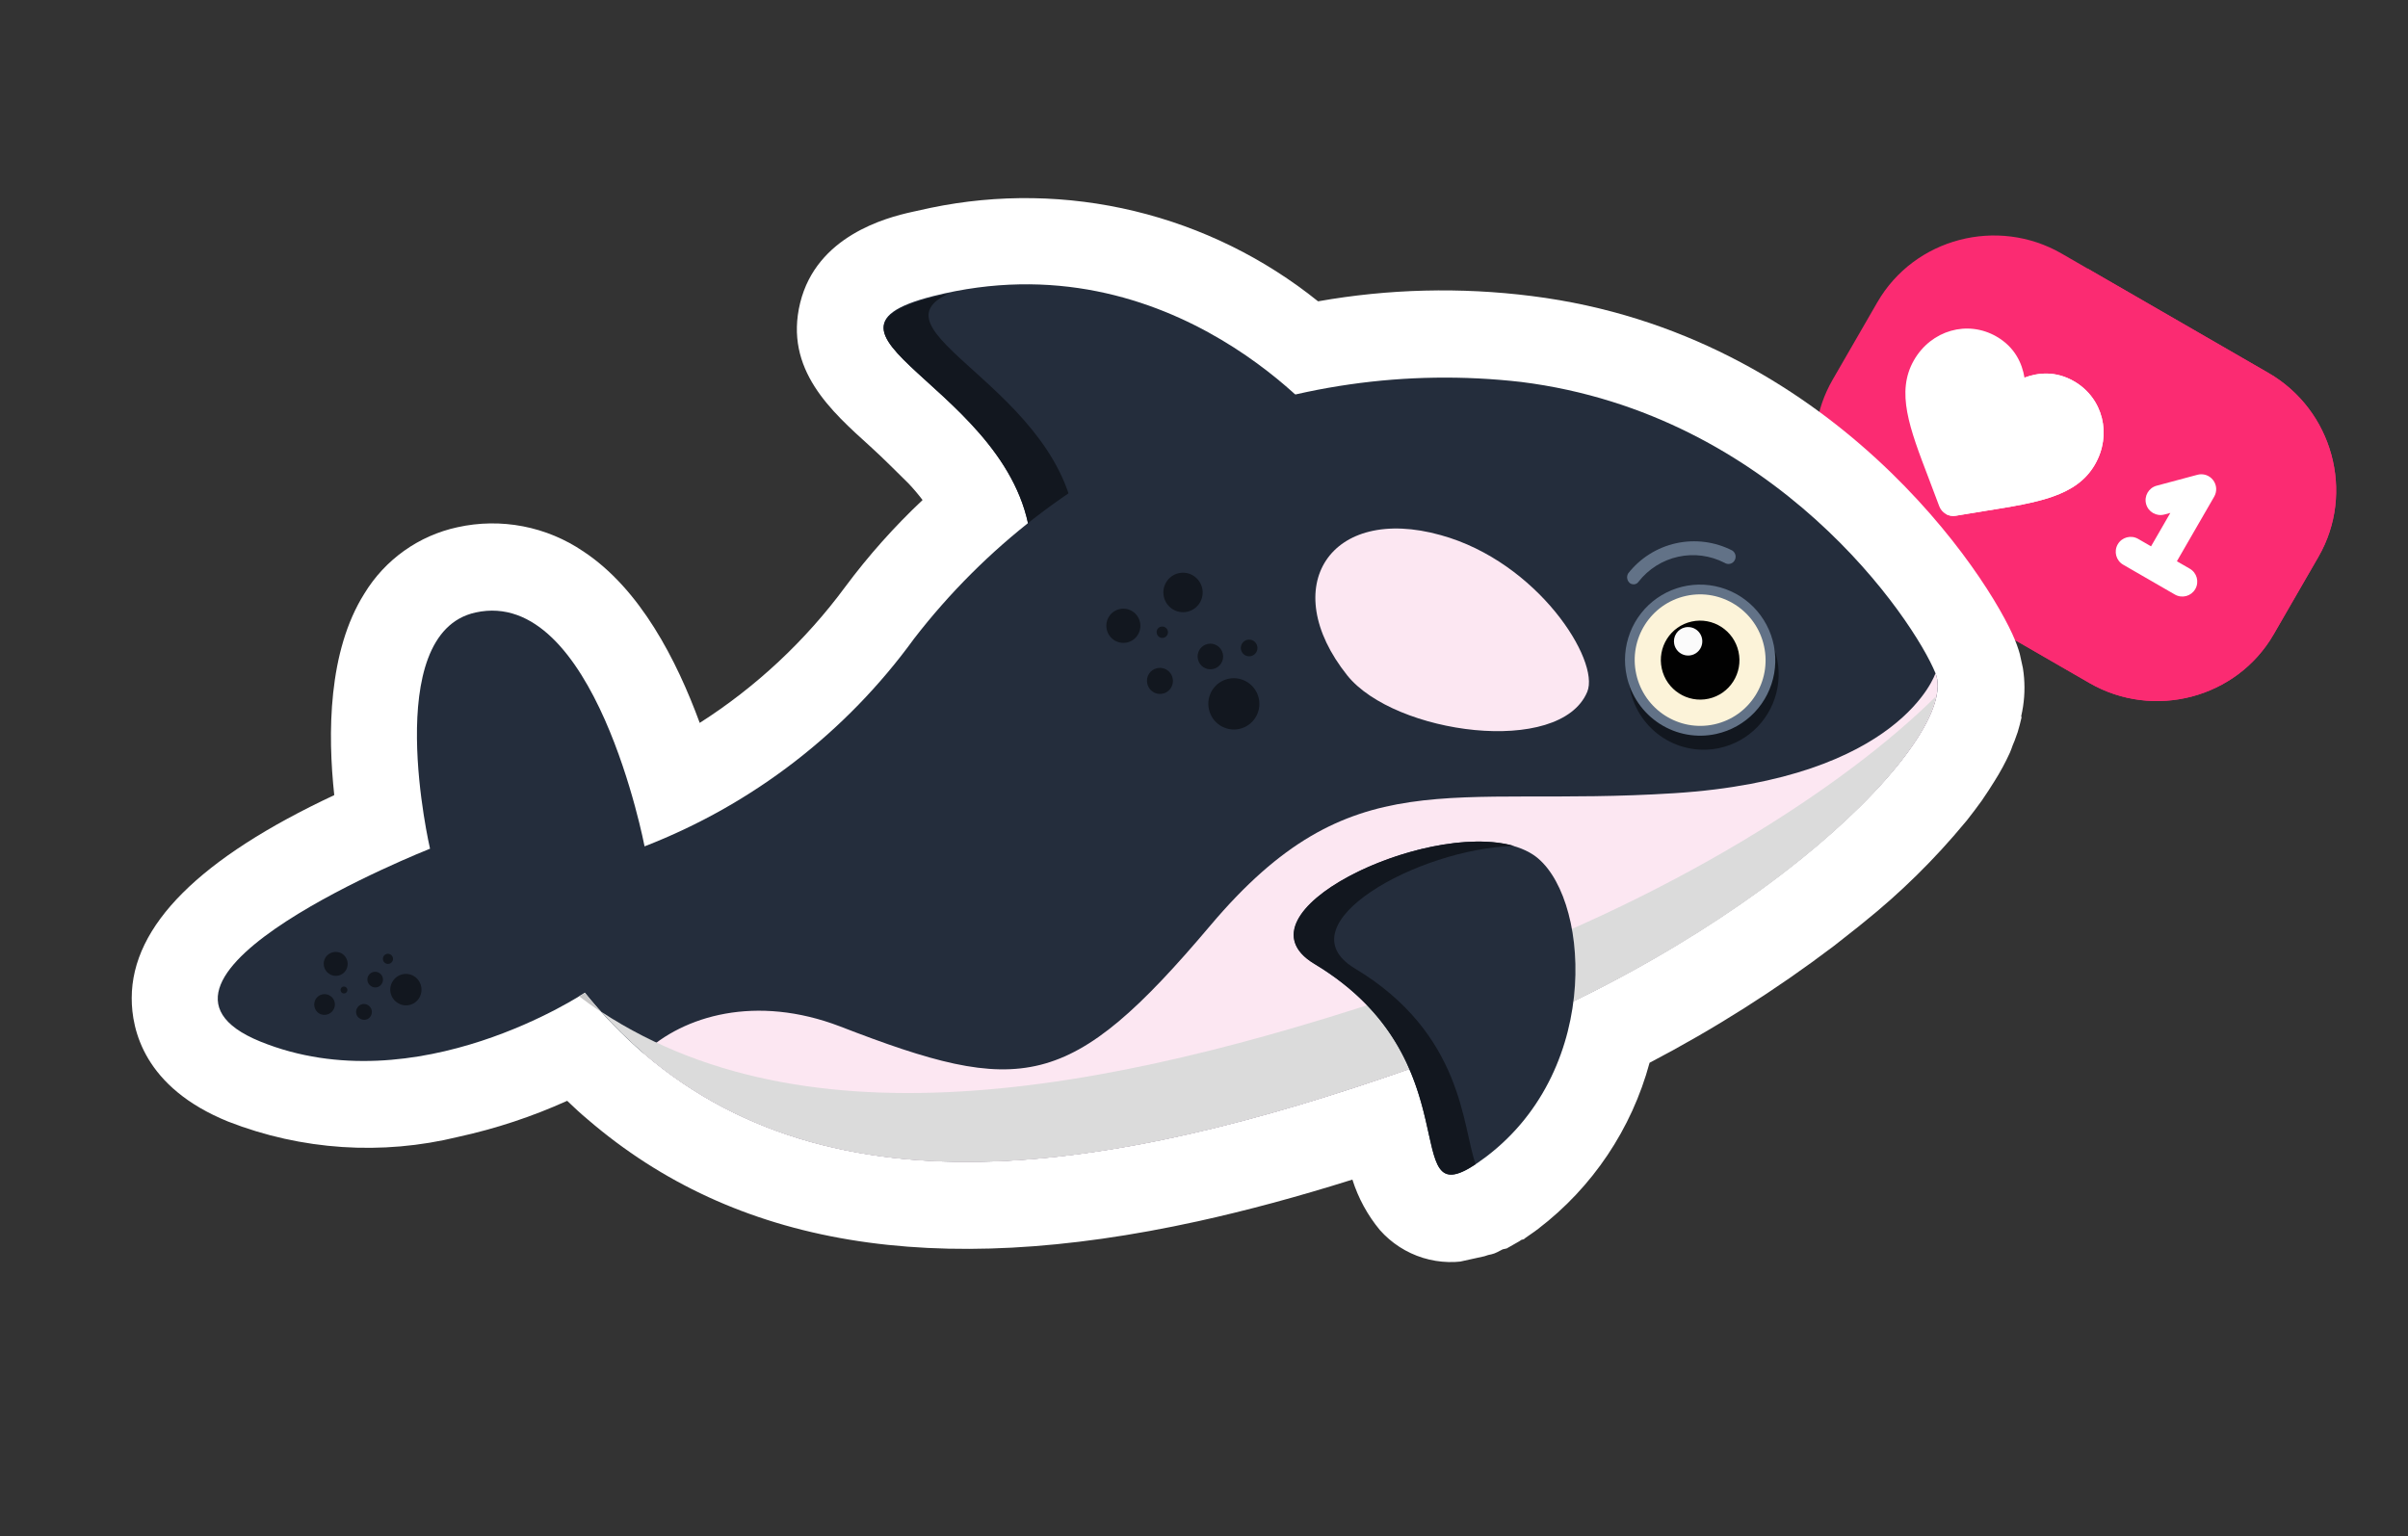
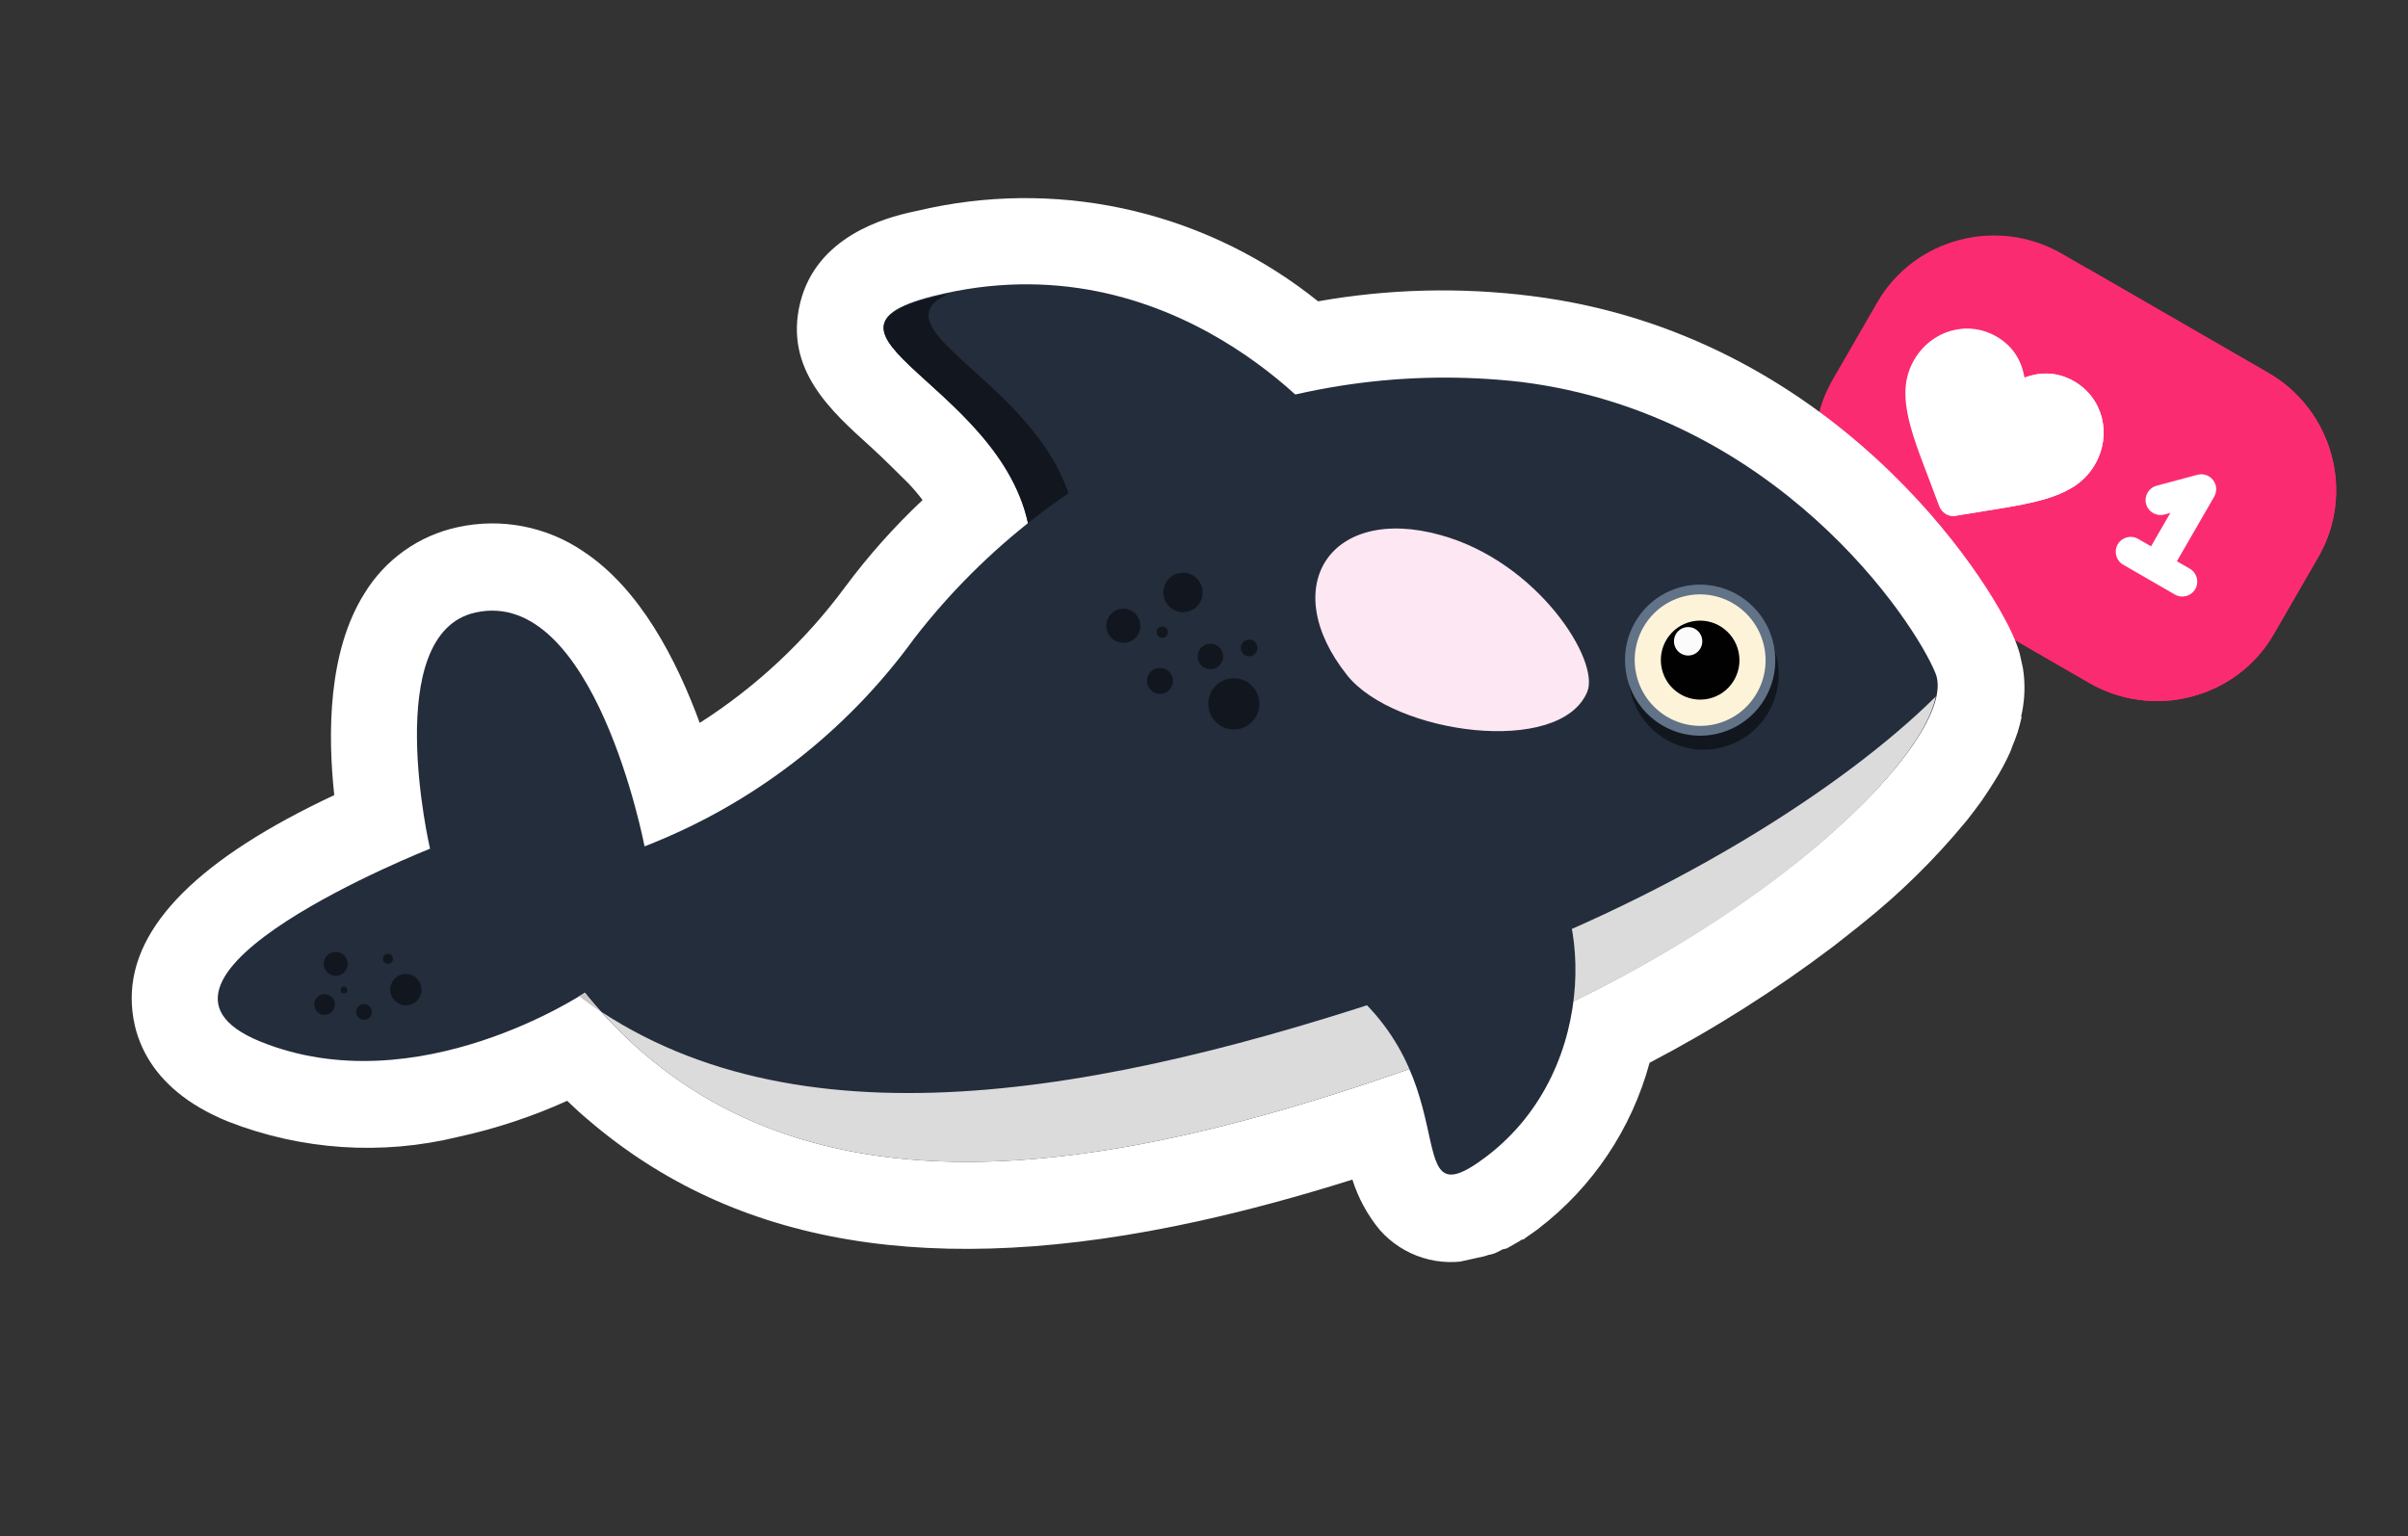
<svg xmlns="http://www.w3.org/2000/svg" width="257" height="164" viewBox="0 0 257 164" fill="none">
  <rect x="0" y="0" width="257" height="164" fill="#333333" stroke="none" />
  <path d="M242.103 39.809L222.795 28.662L220.037 27.069C213.193 23.118 204.319 25.418 200.367 32.262L195.59 40.537C191.907 46.915 193.792 55.028 199.593 59.295L195.567 66.267C195.246 66.824 195.29 67.522 195.683 68.032C196.069 68.538 196.732 68.769 197.359 68.601L200.171 67.847L209.773 65.275L222.993 72.907C229.838 76.859 238.712 74.559 242.663 67.714L247.44 59.44C251.392 52.596 248.947 43.76 242.103 39.809Z" fill="#FB2B72" />
  <path d="M222.993 72.907C229.837 76.859 238.711 74.559 242.663 67.714L247.44 59.44C251.392 52.595 248.947 43.76 242.102 39.809L222.795 28.662L200.171 67.847L209.773 65.275L222.993 72.907Z" fill="#FB2B72" />
  <path d="M233.713 60.709L232.334 59.912L236.315 53.017C236.637 52.459 236.593 51.762 236.2 51.251C235.807 50.737 235.146 50.514 234.524 50.683L230.173 51.848C229.324 52.076 228.82 52.949 229.047 53.798C229.275 54.648 230.148 55.152 230.998 54.924L231.635 54.754L229.576 58.32L228.197 57.524C227.435 57.084 226.462 57.344 226.021 58.106C225.581 58.869 225.842 59.842 226.604 60.282L232.121 63.467C232.883 63.907 233.856 63.646 234.296 62.884C234.736 62.122 234.475 61.149 233.713 60.709Z" fill="white" />
  <path d="M221.359 40.704C219.392 39.568 217.513 39.771 216.069 40.313C215.816 38.791 215.052 37.063 213.085 35.927C209.991 34.141 206.124 35.244 204.279 38.439C202.317 41.838 203.798 45.708 205.847 51.063C206.203 51.992 206.581 52.98 206.969 54.036C207.101 54.396 207.354 54.684 207.667 54.865C207.981 55.046 208.356 55.121 208.734 55.055C209.843 54.864 210.887 54.696 211.87 54.54C217.532 53.638 221.624 52.985 223.587 49.586C225.431 46.391 224.453 42.49 221.359 40.704Z" fill="white" />
  <path d="M211.869 54.54C217.531 53.638 221.623 52.985 223.585 49.586C225.43 46.391 224.452 42.49 221.358 40.704C219.39 39.568 217.512 39.771 216.068 40.313L207.666 54.864C207.98 55.046 208.355 55.12 208.732 55.055C209.841 54.863 210.886 54.696 211.869 54.54Z" fill="white" />
  <g clip-path="url(#clip0_1052_14362)">
    <path d="M215.075 68.37C212.331 61.63 195.501 35.621 163.478 31.602C155.889 30.641 148.201 30.832 140.674 32.166C134.93 27.55 128.246 24.262 121.099 22.537C113.952 20.811 106.518 20.692 99.328 22.187L97.343 22.623C94.535 23.241 87.153 25.198 85.401 32.326C83.649 39.455 88.773 43.936 92.864 47.643C94.384 49.022 95.671 50.342 96.968 51.614C97.499 52.174 97.998 52.763 98.463 53.378C95.453 56.21 92.697 59.303 90.227 62.622C85.976 68.388 80.707 73.319 74.68 77.168C72.203 70.435 68.328 62.876 62.267 58.867C60.316 57.54 58.117 56.626 55.805 56.182C53.492 55.738 51.115 55.772 48.818 56.283C46.771 56.726 44.836 57.581 43.129 58.798C41.422 60.015 39.98 61.568 38.889 63.363C35.001 69.537 34.966 78.335 35.675 84.878C21.349 91.589 14.059 98.8 14.058 106.545C14.05 109.929 15.383 116.09 24.349 119.727C32.185 122.789 40.763 123.358 48.92 121.356C52.915 120.484 56.807 119.195 60.534 117.511C61.265 118.218 61.987 118.883 62.746 119.517C78.463 133.019 99.692 136.562 127.854 130.369C132.984 129.241 138.459 127.77 144.338 125.92C144.959 127.889 145.955 129.719 147.271 131.307C148.506 132.702 150.099 133.729 151.874 134.277C153.65 134.824 155.54 134.871 157.338 134.412C157.845 134.296 158.345 134.149 158.834 133.971L159.193 133.892C159.615 133.799 159.984 133.563 160.383 133.364L160.805 133.271L162.142 132.509L162.394 132.343L162.626 132.292L162.814 132.139C163.252 131.82 163.701 131.543 164.172 131.173C169.968 126.743 174.144 120.514 176.055 113.449C182.947 109.846 189.528 105.675 195.731 100.976L198.316 98.939L198.841 98.512C202.837 95.316 206.495 91.715 209.757 87.766L209.898 87.602C210.469 86.875 211.018 86.153 211.509 85.467L212.225 84.397L212.834 83.44C213.467 82.445 214.03 81.407 214.518 80.332C214.636 80.061 214.716 79.821 214.812 79.555L215.015 79.066L215.344 78.148C215.495 77.625 215.645 77.102 215.754 76.589C215.745 76.539 215.734 76.489 215.721 76.44C216.346 73.75 216.121 70.929 215.075 68.37Z" fill="white" />
    <path d="M141.839 45.819C141.839 45.819 125.337 25.124 99.606 31.606C83.041 35.783 110.585 42.077 110.072 59.771C109.651 74.062 141.839 45.819 141.839 45.819Z" fill="#242D3C" />
    <path d="M110.095 59.877C109.951 64.76 113.631 64.685 118.523 62.475C116.337 62.599 114.818 61.531 114.918 58.46C115.375 42.225 92.189 35.618 101.171 31.373L99.629 31.712C83.04 35.783 110.584 42.077 110.095 59.877Z" fill="#12171F" />
    <path d="M27.782 111.183C44.5 117.966 62.423 105.968 62.423 105.968C64.314 108.313 66.413 110.481 68.694 112.445C90.189 130.885 121.979 124.384 153.169 113.14C187.55 100.706 209.345 78.644 206.57 71.865C204.259 66.186 189.55 44.184 162.352 40.774C150.108 39.371 137.717 41.154 126.37 45.953C115.023 50.751 105.101 58.404 97.556 68.176C90.289 78.191 80.304 85.887 68.792 90.347C68.792 90.347 63.483 62.583 50.753 65.383C40.556 67.625 45.896 90.597 45.896 90.597C45.896 90.597 11.059 104.378 27.782 111.183Z" fill="#242D3C" />
-     <path d="M68.693 112.445C90.188 130.885 121.978 124.384 153.168 113.14C187.549 100.706 209.344 78.644 206.57 71.865C206.57 71.865 202.916 83.128 178.689 84.673C154.463 86.217 144.234 80.967 129.186 98.786C114.137 116.605 109.015 117.064 89.662 109.57C80.695 106.134 72.942 108.417 68.693 112.445Z" fill="#FCE7F2" />
    <path d="M169.404 73.851C166.503 80.787 148.821 78.378 143.788 72.096C136.24 62.629 141.983 53.822 153.775 57.126C164.095 59.975 170.792 70.497 169.404 73.851Z" fill="#FCE7F2" />
    <path d="M183.515 79.85C185.067 79.515 186.483 78.724 187.586 77.577C188.688 76.431 189.426 74.981 189.706 73.41C189.987 71.84 189.797 70.22 189.161 68.756C188.525 67.293 187.471 66.05 186.133 65.187C185.247 64.616 184.257 64.227 183.221 64.042C182.185 63.857 181.124 63.881 180.098 64.111C178.024 64.567 176.217 65.831 175.073 67.626C173.928 69.422 173.54 71.601 173.993 73.688C174.217 74.722 174.642 75.701 175.244 76.57C175.845 77.44 176.611 78.182 177.498 78.754C178.384 79.326 179.374 79.717 180.41 79.904C181.446 80.091 182.508 80.072 183.536 79.846L183.515 79.85Z" fill="#12171F" />
    <path d="M183.185 78.343C184.734 78.002 186.146 77.207 187.244 76.059C188.342 74.91 189.075 73.459 189.352 71.89C189.628 70.321 189.435 68.703 188.797 67.242C188.158 65.78 187.104 64.541 185.766 63.681C184.429 62.82 182.868 62.377 181.282 62.407C179.696 62.437 178.156 62.94 176.855 63.85C175.555 64.761 174.554 66.04 173.978 67.524C173.403 69.008 173.278 70.632 173.621 72.19C173.845 73.224 174.27 74.203 174.872 75.073C175.473 75.942 176.239 76.684 177.125 77.256C178.012 77.828 179.001 78.219 180.038 78.406C181.074 78.594 182.136 78.574 183.164 78.348L183.185 78.343Z" fill="#627287" />
    <path d="M182.96 77.324C186.725 76.496 189.103 72.755 188.27 68.968C187.438 65.181 183.71 62.782 179.944 63.611C176.178 64.439 173.8 68.18 174.633 71.967C175.466 75.754 179.194 78.152 182.96 77.324Z" fill="#FCF3D9" />
    <path d="M182.358 74.586C184.62 74.088 186.048 71.841 185.548 69.567C185.048 67.292 182.809 65.852 180.547 66.349C178.285 66.847 176.857 69.094 177.357 71.368C177.857 73.642 180.096 75.083 182.358 74.586Z" fill="#010101" />
    <path d="M178.687 68.761C178.748 69.057 178.895 69.328 179.109 69.54C179.323 69.752 179.595 69.895 179.89 69.952C180.185 70.008 180.49 69.975 180.766 69.857C181.042 69.739 181.277 69.54 181.44 69.287C181.603 69.035 181.688 68.739 181.683 68.437C181.678 68.135 181.584 67.841 181.413 67.593C181.242 67.345 181.001 67.153 180.722 67.042C180.442 66.932 180.136 66.907 179.843 66.971C179.455 67.057 179.116 67.292 178.9 67.627C178.683 67.962 178.607 68.37 178.687 68.761Z" fill="#FBFBFB" />
-     <path d="M174.45 62.371C174.535 62.357 174.617 62.326 174.691 62.279C174.764 62.232 174.827 62.171 174.877 62.099C175.934 60.744 177.428 59.801 179.104 59.432C180.779 59.064 182.531 59.293 184.06 60.08C184.144 60.135 184.239 60.173 184.338 60.192C184.437 60.21 184.538 60.208 184.637 60.187C184.735 60.165 184.828 60.124 184.91 60.066C184.992 60.008 185.062 59.933 185.115 59.848C185.171 59.761 185.208 59.664 185.226 59.563C185.244 59.462 185.242 59.358 185.22 59.257C185.198 59.157 185.156 59.061 185.097 58.977C185.039 58.892 184.964 58.821 184.877 58.765C183.028 57.819 180.911 57.546 178.886 57.991C176.862 58.436 175.055 59.573 173.773 61.207C173.667 61.383 173.633 61.594 173.677 61.796C173.721 61.997 173.841 62.174 174.011 62.29C174.146 62.359 174.299 62.388 174.45 62.371Z" fill="#627287" />
-     <path d="M64.176 108.008C65.584 109.584 67.093 111.066 68.692 112.445C90.188 130.885 121.978 124.384 153.168 113.14C184.358 101.897 204.834 82.996 206.606 74.349C196.977 83.9 178.208 96.173 153.908 104.632C120.924 116.07 87.37 123.204 64.176 108.008Z" fill="#DBDBDB" />
+     <path d="M64.176 108.008C65.584 109.584 67.093 111.066 68.692 112.445C90.188 130.885 121.978 124.384 153.168 113.14C184.358 101.897 204.834 82.996 206.606 74.349C196.977 83.9 178.208 96.173 153.908 104.632C120.924 116.07 87.37 123.204 64.176 108.008" fill="#DBDBDB" />
    <path d="M61.798 106.35C62.569 106.937 63.356 107.499 64.186 108.051C63.579 107.405 63.01 106.729 62.431 106.011L61.798 106.35Z" fill="#C7C6C6" />
    <path d="M163.623 91.235C169.549 95.139 171.284 113.897 158.589 123.499C148.397 131.192 158.042 113.56 140.295 102.908C130.607 97.094 155.505 85.921 163.623 91.235Z" fill="#242D3C" />
-     <path d="M140.289 102.887C157.349 113.133 149.102 129.88 157.497 124.273C156.054 120.428 156.275 110.365 144.552 103.351C136.884 98.673 151.305 90.583 161.6 90.3C151.948 87.571 131.271 97.504 140.289 102.887Z" fill="#12171F" />
    <path d="M129.475 71.416C130.209 71.254 130.673 70.525 130.511 69.786C130.348 69.048 129.621 68.58 128.887 68.741C128.152 68.903 127.688 69.633 127.851 70.371C128.013 71.11 128.74 71.578 129.475 71.416Z" fill="#12171F" />
    <path d="M132.274 77.81C133.743 77.487 134.671 76.028 134.346 74.551C134.021 73.073 132.567 72.138 131.097 72.461C129.628 72.784 128.701 74.243 129.026 75.721C129.351 77.198 130.805 78.133 132.274 77.81Z" fill="#12171F" />
    <path d="M122.445 72.962C122.5 73.233 122.635 73.482 122.831 73.677C123.028 73.871 123.278 74.002 123.549 74.053C123.82 74.104 124.099 74.073 124.352 73.963C124.605 73.853 124.819 73.67 124.967 73.437C125.115 73.204 125.19 72.931 125.184 72.654C125.177 72.377 125.088 72.109 124.928 71.883C124.768 71.657 124.545 71.484 124.287 71.385C124.03 71.287 123.749 71.269 123.481 71.332C123.128 71.41 122.821 71.625 122.626 71.931C122.432 72.236 122.367 72.607 122.445 72.962Z" fill="#12171F" />
    <path d="M123.457 67.599C123.478 67.718 123.535 67.828 123.62 67.915C123.704 68.002 123.812 68.061 123.931 68.086C124.049 68.11 124.171 68.099 124.283 68.053C124.394 68.007 124.49 67.929 124.556 67.828C124.623 67.727 124.658 67.608 124.657 67.487C124.656 67.366 124.62 67.247 124.551 67.147C124.483 67.047 124.387 66.97 124.275 66.925C124.162 66.88 124.039 66.87 123.922 66.896C123.844 66.91 123.771 66.939 123.705 66.982C123.64 67.026 123.584 67.082 123.54 67.147C123.497 67.213 123.467 67.287 123.453 67.364C123.438 67.442 123.44 67.522 123.457 67.599Z" fill="#12171F" />
    <path d="M126.713 65.302C127.844 65.054 128.558 63.93 128.308 62.793C128.058 61.656 126.938 60.935 125.808 61.184C124.677 61.433 123.963 62.556 124.213 63.694C124.463 64.831 125.582 65.551 126.713 65.302Z" fill="#12171F" />
    <path d="M120.286 68.585C121.265 68.37 121.884 67.397 121.667 66.412C121.451 65.427 120.481 64.803 119.502 65.019C118.522 65.234 117.904 66.207 118.121 67.192C118.337 68.177 119.307 68.8 120.286 68.585Z" fill="#12171F" />
    <path d="M133.508 70.039C133.986 69.934 134.288 69.459 134.182 68.978C134.077 68.498 133.603 68.193 133.125 68.298C132.647 68.403 132.345 68.878 132.451 69.359C132.557 69.84 133.03 70.144 133.508 70.039Z" fill="#12171F" />
-     <path d="M39.604 105.267C39.695 105.329 39.797 105.372 39.904 105.393C40.011 105.414 40.122 105.413 40.229 105.39C40.336 105.366 40.437 105.321 40.525 105.257C40.614 105.192 40.688 105.11 40.744 105.016C40.803 104.924 40.843 104.822 40.862 104.715C40.882 104.607 40.879 104.497 40.856 104.39C40.833 104.284 40.788 104.183 40.726 104.094C40.663 104.004 40.584 103.928 40.492 103.87C40.304 103.749 40.076 103.709 39.859 103.756C39.641 103.804 39.452 103.937 39.331 104.125C39.274 104.218 39.236 104.321 39.218 104.428C39.201 104.536 39.206 104.646 39.231 104.752C39.256 104.859 39.302 104.959 39.367 105.047C39.431 105.135 39.511 105.21 39.604 105.267Z" fill="#12171F" />
    <path d="M42.431 107.049C42.614 107.17 42.82 107.254 43.036 107.295C43.252 107.335 43.474 107.332 43.689 107.284C43.903 107.237 44.106 107.147 44.285 107.02C44.464 106.892 44.616 106.73 44.732 106.543C44.964 106.167 45.041 105.715 44.946 105.283C44.851 104.85 44.591 104.472 44.223 104.229C44.038 104.11 43.833 104.029 43.617 103.99C43.401 103.951 43.181 103.955 42.967 104.002C42.753 104.049 42.551 104.138 42.371 104.264C42.192 104.389 42.039 104.549 41.922 104.735C41.801 104.919 41.718 105.126 41.678 105.343C41.639 105.56 41.643 105.783 41.69 105.999C41.737 106.214 41.828 106.418 41.955 106.599C42.082 106.779 42.244 106.932 42.431 107.049Z" fill="#12171F" />
    <path d="M38.419 108.732C38.51 108.791 38.612 108.832 38.719 108.851C38.826 108.871 38.935 108.869 39.041 108.846C39.148 108.822 39.248 108.778 39.337 108.716C39.425 108.653 39.501 108.573 39.559 108.481C39.678 108.292 39.718 108.064 39.67 107.845C39.622 107.626 39.49 107.435 39.302 107.314C39.21 107.251 39.106 107.208 38.997 107.187C38.888 107.166 38.775 107.168 38.667 107.191C38.558 107.215 38.456 107.261 38.365 107.326C38.275 107.391 38.199 107.474 38.141 107.569C38.078 107.662 38.034 107.767 38.014 107.878C37.993 107.989 37.996 108.102 38.022 108.212C38.049 108.322 38.097 108.425 38.166 108.514C38.234 108.604 38.32 108.678 38.419 108.732Z" fill="#12171F" />
    <path d="M36.51 105.991C36.571 106.031 36.642 106.051 36.715 106.05C36.788 106.049 36.858 106.026 36.918 105.984C36.978 105.943 37.024 105.884 37.05 105.816C37.077 105.748 37.082 105.673 37.067 105.602C37.051 105.53 37.014 105.465 36.962 105.415C36.909 105.364 36.843 105.33 36.771 105.317C36.7 105.304 36.626 105.313 36.559 105.342C36.493 105.372 36.437 105.42 36.397 105.482C36.35 105.566 36.336 105.664 36.357 105.758C36.377 105.852 36.432 105.935 36.51 105.991Z" fill="#12171F" />
    <path d="M35.158 103.974C35.443 104.155 35.786 104.216 36.114 104.144C36.442 104.072 36.728 103.872 36.911 103.589C37.09 103.3 37.15 102.951 37.077 102.618C37.003 102.284 36.803 101.993 36.519 101.806C36.229 101.63 35.884 101.572 35.554 101.645C35.224 101.717 34.934 101.915 34.745 102.196C34.655 102.339 34.594 102.499 34.566 102.667C34.538 102.834 34.544 103.005 34.582 103.171C34.62 103.336 34.691 103.493 34.79 103.63C34.889 103.768 35.014 103.885 35.158 103.974Z" fill="#12171F" />
    <path d="M34.023 108.163C34.273 108.322 34.575 108.375 34.863 108.311C35.152 108.248 35.404 108.073 35.564 107.824C35.645 107.703 35.7 107.566 35.726 107.423C35.753 107.279 35.751 107.132 35.719 106.989C35.688 106.846 35.628 106.711 35.544 106.592C35.459 106.473 35.352 106.372 35.228 106.296C34.982 106.138 34.684 106.085 34.399 106.147C34.114 106.21 33.865 106.384 33.708 106.63C33.554 106.877 33.5 107.174 33.559 107.46C33.618 107.745 33.784 107.997 34.023 108.163Z" fill="#12171F" />
    <path d="M41.124 102.818C41.214 102.874 41.319 102.902 41.425 102.899C41.531 102.895 41.634 102.86 41.72 102.799C41.806 102.737 41.873 102.651 41.911 102.552C41.949 102.452 41.957 102.344 41.934 102.239C41.911 102.135 41.858 102.04 41.782 101.966C41.706 101.892 41.609 101.842 41.505 101.822C41.401 101.802 41.293 101.813 41.196 101.855C41.098 101.896 41.015 101.965 40.956 102.054C40.916 102.115 40.888 102.183 40.875 102.255C40.861 102.327 40.863 102.4 40.878 102.472C40.894 102.543 40.924 102.61 40.966 102.67C41.008 102.73 41.062 102.78 41.124 102.818Z" fill="#12171F" />
  </g>
  <defs>
    <clipPath id="clip0_1052_14362">
      <rect width="205" height="122" fill="white" transform="translate(0 44.03) rotate(-12.403)" />
    </clipPath>
  </defs>
</svg>